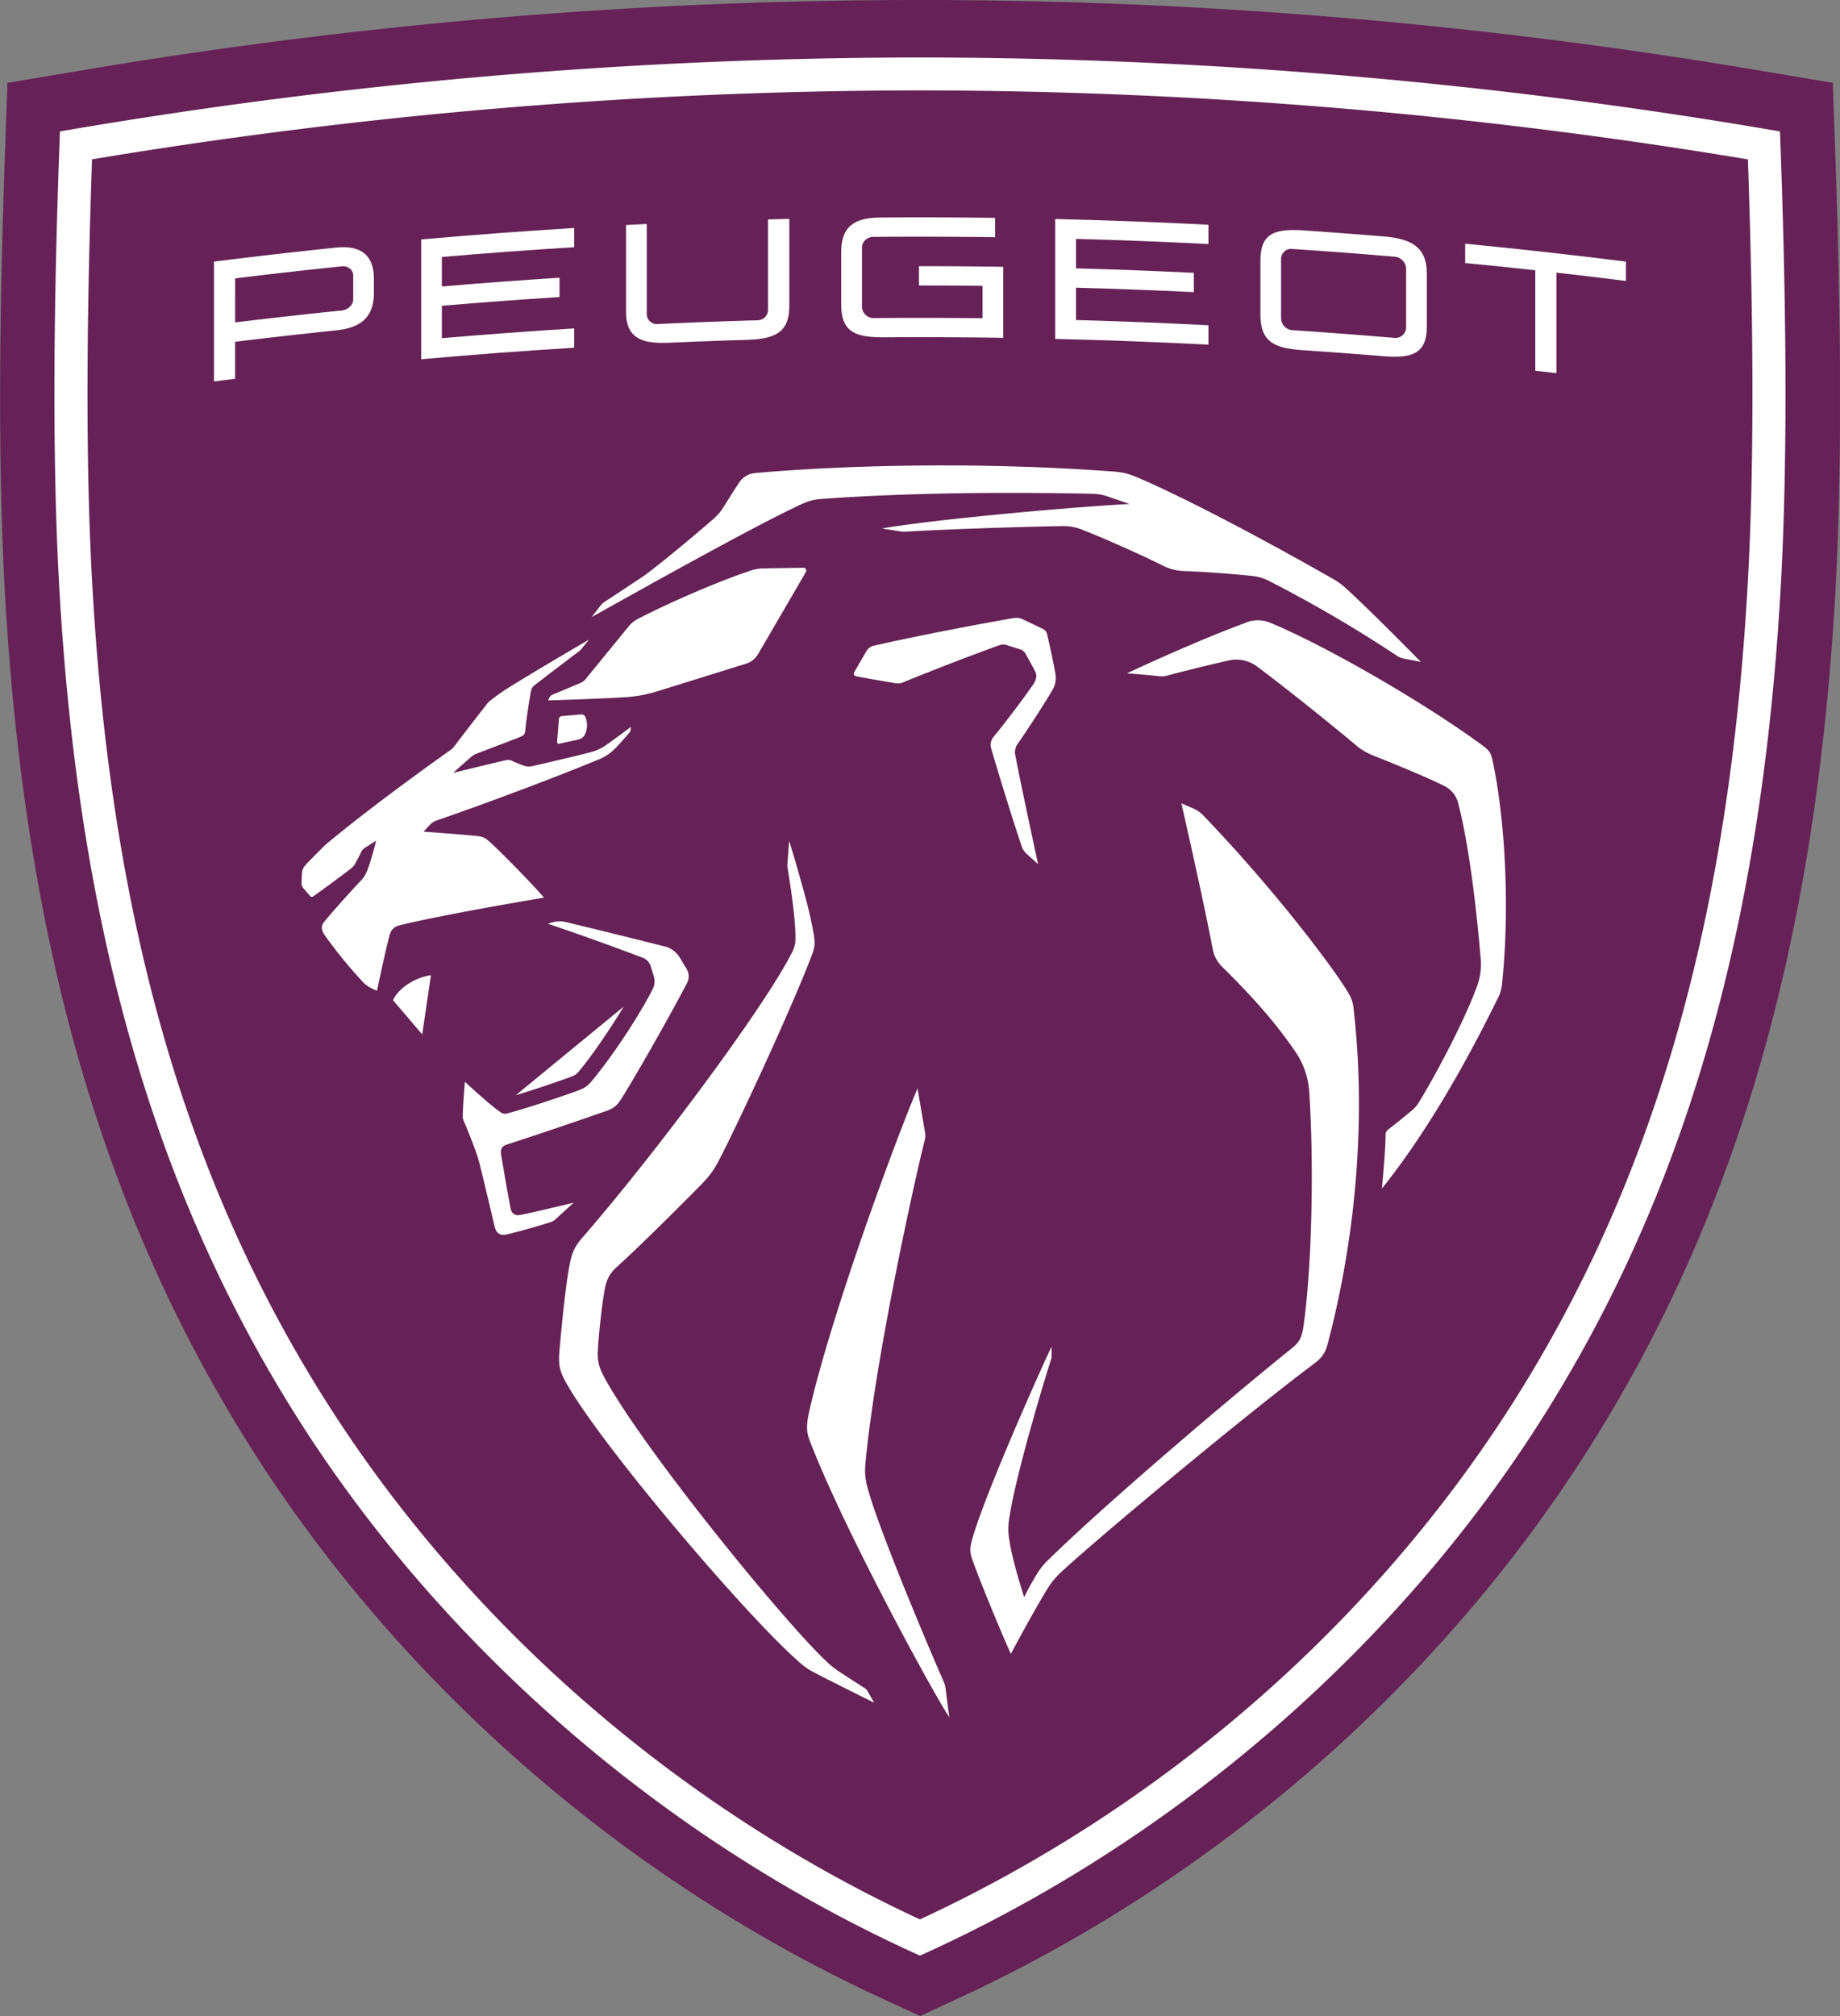
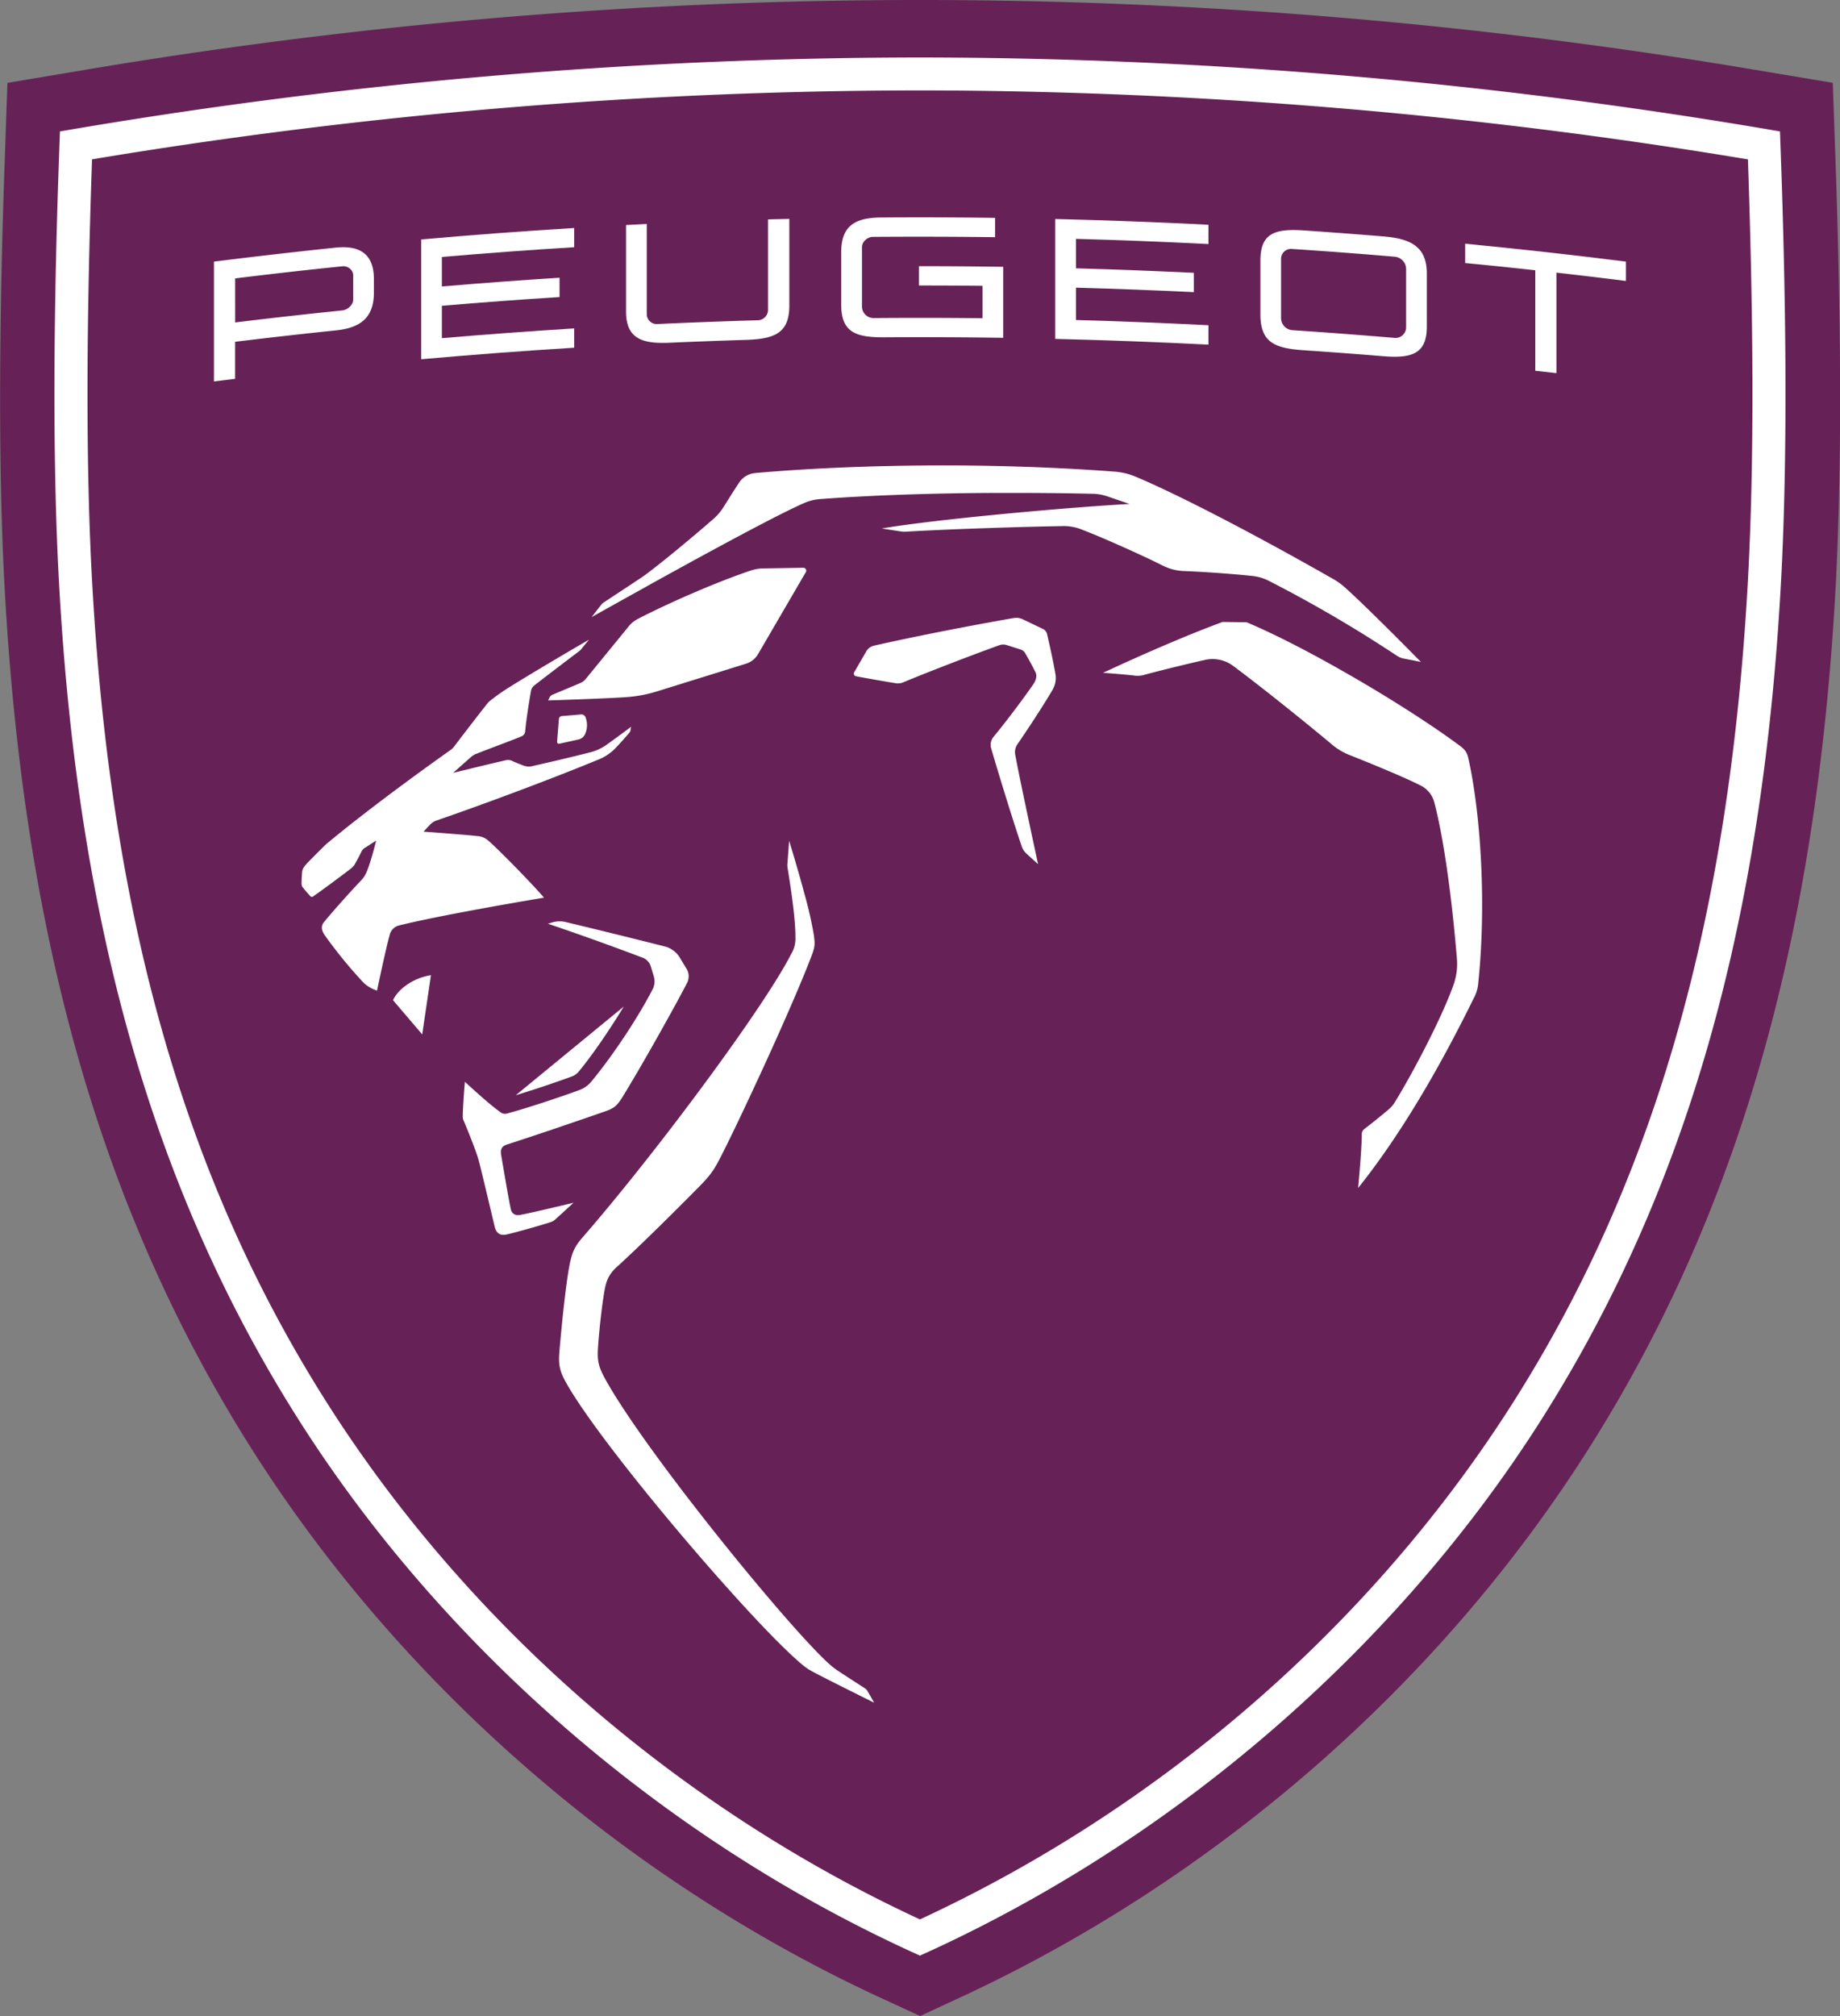
<svg xmlns="http://www.w3.org/2000/svg" id="katman_1" data-name="katman 1" viewBox="0 0 944.71 1034.67">
  <rect x="0" y="0" width="944.71" height="1034.67" fill="#808080" stroke="none" />
  <defs>
    <style>
      .cls-1 {
        fill: none;
      }

      .cls-2 {
        clip-path: url(#clip-path);
      }

      .cls-3 {
        fill: #662256;
      }

      .cls-3, .cls-4 {
        fill-rule: evenodd;
      }

      .cls-4 {
        fill: #fff;
      }
    </style>
    <clipPath id="clip-path" transform="translate(-374.74 -95.12)">
      <rect class="cls-1" x="374.75" y="95.12" width="944.69" height="1034.66" />
    </clipPath>
  </defs>
  <g class="cls-2">
    <g>
      <path class="cls-3" d="M825.93,1120c-132.07-61.31-246.79-161.79-323-282.89-76-120.74-116-260.59-125.8-440.14-3.12-57.28-3.12-128.73,0-218.4l1.42-40.92L419,130.86a2582.28,2582.28,0,0,1,856.28,0l40.46,6.77,1.44,40.92c3.1,89.68,3.1,161.14,0,218.4-9.81,179.55-49.76,319.4-125.8,440.14-76.23,121.1-191,221.58-323.07,282.89l-21.14,9.8Z" transform="translate(-374.74 -95.12)" />
      <path class="cls-4" d="M847.08,124.62a2615.53,2615.53,0,0,0-441.56,37.95c-2.25,60-4.81,152.7-.49,231.37,9.58,175.42,48.4,311.57,122.2,428.49,73.6,116.58,187.55,216.81,319.85,276.35C979.4,1039.24,1093.35,939,1166.92,822.43c73.82-116.92,112.65-253.07,122.23-428.49,4.27-78.67,1.73-171.39-.52-231.37A2615.33,2615.33,0,0,0,847.08,124.62Zm0,16.9a2599,2599,0,0,1,425.09,35.4c3.1,89,3.1,159.79,0,216.11-9.43,172.43-47.42,306-119.64,420.41s-180.46,208.87-305.47,266.75c-125-57.88-233.27-152.37-305.48-266.75S431.39,565.46,422,393c-3.11-56.32-3.11-127.12,0-216.11A2599.06,2599.06,0,0,1,847.08,141.52Z" transform="translate(-374.74 -95.12)" />
      <path class="cls-4" d="M551.66,222a35.67,35.67,0,0,0-4.41.19q-31.38,3.27-62.66,7.2v61.49l10.86-1.35v-19q25.84-3.15,51.8-5.85c12.48-1.29,19.46-6.49,19.46-19.37v-7C566.71,227.33,561.38,222.25,551.66,222Zm-1.19,9.78c2.81-.29,5.62,1.83,5.62,4.65V248.9c0,2.67-2.81,5.23-5.62,5.54q-27.54,2.81-55,6.16V238Q522.92,234.61,550.47,231.79Z" transform="translate(-374.74 -95.12)" />
      <path class="cls-4" d="M827,206.75q29.36-.21,58.66.19v9.91q-31.35-.4-62.71-.16c-2.84,0-5.65,2.47-5.65,5.29v30.81a6,6,0,0,0,5.65,5.57q28.14-.24,56.23.08V241.82c-10.86-.12-21.75-.18-32.61-.17v-9.92q21.61,0,43.27.33v36.43q-30.39-.45-60.82-.26c-14.82.1-22.38-2.45-22.38-16.79v-26.8c0-13.39,6.75-17.79,20.36-17.89Z" transform="translate(-374.74 -95.12)" />
      <path class="cls-4" d="M1038.81,213.18c-11.7,0-16.94,3.72-16.94,15.78v27.46c0,14.61,7.53,17.46,22.33,18.46q20.41,1.38,40.78,3.05c14.65,1.21,22.32-1.28,22.32-15.09V235.38c0-14.07-8.87-17.83-22.32-18.93s-27.17-2.14-40.78-3.07C1042.27,213.25,1040.47,213.18,1038.81,213.18Zm-.66,9.71q26.46,1.74,52.88,4a6.41,6.41,0,0,1,5.65,6.1v30.42a5.48,5.48,0,0,1-5.65,5.15q-26.41-2.23-52.88-4a6.25,6.25,0,0,1-5.67-6V228.15A5.11,5.11,0,0,1,1038.15,222.89Z" transform="translate(-374.74 -95.12)" />
      <path class="cls-4" d="M780,207.46v44.48c0,14.07-7.42,17.16-22.38,17.62q-19.53.6-39.09,1.46c-13.88.63-22.36-2-22.36-15.93V210.61l10.64-.54v46.35a5.14,5.14,0,0,0,5.65,5q25.6-1.2,51.21-1.93a5.37,5.37,0,0,0,5.4-5.37V207.73c3.64-.1,7.29-.19,10.93-.27Z" transform="translate(-374.74 -95.12)" />
      <path class="cls-4" d="M916.51,207.52q39.35.93,78.68,2.95v9.9q-34-1.73-68-2.66v15.13q30.27.84,60.51,2.3v9.91q-30.24-1.45-60.51-2.29v16.6q34.05.94,68,2.68V272q-39.33-2-78.68-2.95Z" transform="translate(-374.74 -95.12)" />
      <path class="cls-4" d="M669.54,212.12V222q-34,2.08-67.93,5v15.14q30.21-2.56,60.42-4.49v9.92q-30.22,1.92-60.42,4.48v16.62q33.95-2.88,67.93-5v9.9Q630.24,276,591,279.49V218q39.27-3.47,78.56-5.87Z" transform="translate(-374.74 -95.12)" />
      <path class="cls-4" d="M1127,220.2q41.34,4,82.55,9.19v9.92q-17.82-2.25-35.7-4.27v51.58L1163,285.41V233.83q-18-2-36-3.71Z" transform="translate(-374.74 -95.12)" />
      <path class="cls-4" d="M762.66,337.87c50.59-4.42,119-5.62,184.37-.7a34.17,34.17,0,0,1,10.78,2.6c21.41,9,59.42,28.58,101.67,52.64a32.52,32.52,0,0,1,5.24,3.72c11.18,9.82,39.54,38.7,39.54,38.7l-8.84-1.74a9.46,9.46,0,0,1-3.46-1.42,673.77,673.77,0,0,0-65.91-38.53,24.15,24.15,0,0,0-8.3-2.42c-10.64-1.14-25-2.13-34.46-2.51A26.76,26.76,0,0,1,970.94,385c-8.68-4.38-29.71-13.88-40.19-17.86a25,25,0,0,0-11.16-2c-18,.26-59,1.57-80,2.86a9.89,9.89,0,0,1-2.11-.1l-10-1.55c28.3-4.86,98.27-11.07,127.24-12.58L943,349.76a24.22,24.22,0,0,0-7.07-1.21c-6.27-.16-20.26-.43-38.41-.46h-6.19c-27.49,0-62.87.72-95.48,3.16a25,25,0,0,0-8.26,2.05c-13.18,5.76-45.3,23.1-77.53,40.92l-7.15,4c-8.35,4.62-16.58,9.22-24.41,13.6,0,0,4-5.15,4.8-6.15a5.68,5.68,0,0,1,1.82-1.63l10.16-6.69,3.31-2.18c2.68-1.78,5.06-3.37,6.41-4.29.68-.45,1.1-.78,1.94-1.4,9.69-7.28,25-20.11,34.14-28.07a27.17,27.17,0,0,0,5.24-6.21c3-4.75,6.19-9.9,8.17-12.76a10.85,10.85,0,0,1,8.18-4.54Z" transform="translate(-374.74 -95.12)" />
      <path class="cls-4" d="M787.18,386.51a1.48,1.48,0,0,1,1.3,2.23l-24.42,41.89a10.89,10.89,0,0,1-6.35,5.12L711.87,450a67.67,67.67,0,0,1-15.34,2.88c-10.16.77-40.35,1.71-40.35,1.71l.65-1.42a3,3,0,0,1,1.56-1.5l14.28-6a6.87,6.87,0,0,0,2.72-2l22.07-27a15,15,0,0,1,4.36-3.69c14.57-7.63,40.49-19.1,58.66-25.13a20.78,20.78,0,0,1,5.8-1Z" transform="translate(-374.74 -95.12)" />
      <path class="cls-4" d="M673.1,461.78a2.25,2.25,0,0,1,2.22,1.33,11.28,11.28,0,0,1-.29,9,4.9,4.9,0,0,1-3.15,2.49l-10,2.22a.92.92,0,0,1-1.12-1l.94-11.71a1.61,1.61,0,0,1,1.49-1.48Z" transform="translate(-374.74 -95.12)" />
      <path class="cls-4" d="M895.35,412.32a7.45,7.45,0,0,1,4.43.6l10.46,5a3.89,3.89,0,0,1,2.07,2.54c1.41,6,3.15,13.86,4.31,20.56a12.07,12.07,0,0,1-1.46,8.1c-4.34,7.49-13.22,21-18.22,28.21a7.26,7.26,0,0,0-.87,5.52c2.25,12.42,11.65,55.78,11.65,55.78l-5.92-5.37a8.4,8.4,0,0,1-2.45-3.72c-4.23-12.27-12.1-37.89-15.72-50.36a6.42,6.42,0,0,1,1.21-5.88c6.19-7.47,15.19-19.4,20.43-27,1.48-2.13,2-4.47,1.1-6.23-1.22-2.47-3.24-6.22-5.2-9.62a4.38,4.38,0,0,0-2.45-2l-7.11-2.27a5.9,5.9,0,0,0-3.78.07c-15.47,5.59-36.3,13.64-49,18.9a7.22,7.22,0,0,1-4.88.49c-3.69-.55-14.42-2.46-19.7-3.44a1.39,1.39,0,0,1-.93-2.08l6.23-10.77a6.07,6.07,0,0,1,3.92-2.86c20.08-4.55,46.65-9.79,71.91-14.22Z" transform="translate(-374.74 -95.12)" />
      <path class="cls-4" d="M677,423.6l-4.12,5c-.22.22-.45.43-.7.66-3.59,2.66-18.82,14.26-22.94,17.51a4.57,4.57,0,0,0-1.91,3.18c-.92,5.13-2.47,14.89-2.92,20.3-.14,1.58-.81,2.36-2.43,3-7.07,2.85-15.43,5.86-22.2,8.56a8.87,8.87,0,0,0-2.73,1.44c-.67.52-9.67,8.52-9.67,8.52s19.57-4.79,26.72-6.41a5.11,5.11,0,0,1,4,.46c1.46.68,3.94,1.66,5.24,2.13a7.84,7.84,0,0,0,5.27.22c8.07-1.8,21.66-5,28.9-6.88a24.42,24.42,0,0,0,9-4.2c3.46-2.4,12.23-8.95,12.23-8.95s-.15,1.15-.29,1.79a2.41,2.41,0,0,1-.65,1.3c-1.78,2.13-4.91,5.61-6.46,7.21a25.31,25.31,0,0,1-10.14,6.82c-20.56,8.52-55.67,21.76-82,30.84a8.16,8.16,0,0,0-3.76,2.39c-1.37,1.41-3.23,3.45-3.23,3.45s21.48,1.56,28,2.31a9,9,0,0,1,5.27,2.33c5.37,4.61,23.23,22.9,28.56,29.24,0,0-50.72,8.4-74.22,14.21a6.52,6.52,0,0,0-5,4.86c-1.93,6.8-6.52,28.66-6.52,28.66a23.45,23.45,0,0,1-3.92-1.82,16.36,16.36,0,0,1-4.07-3.45,233.46,233.46,0,0,1-19.07-23.52c-1.31-1.92-1.84-4.35-.23-6.31,4.77-5.84,14.33-16.49,19.62-22a13.63,13.63,0,0,0,2-3.11c1.78-3.52,4.12-12.41,4.95-15.62l.25-1,0-.14-.13.09-1,.6L562.5,530a4.77,4.77,0,0,0-2.29,2.41c-.86,1.79-2.37,4.61-3.49,6.56a9.37,9.37,0,0,1-1.91,2c-6.73,5.12-14.17,10.63-19.48,14.34a.92.92,0,0,1-1.15-.16c-.67-.67-3.48-3.87-4-4.62a3.3,3.3,0,0,1-.61-2c0-1.33.11-3.68.25-5.42.16-2.07.76-3.05,3.28-5.66,2.84-2.92,5.92-6,9.16-9.14,8-6.66,28-22.86,63.85-48.32a7.61,7.61,0,0,0,1.78-1.71c3.78-5.05,14.46-18.86,17.09-22.13a8.41,8.41,0,0,1,1.26-1.27,100.64,100.64,0,0,1,10.6-7.44c10-6.26,29.31-17.67,40.15-23.94Z" transform="translate(-374.74 -95.12)" />
      <path class="cls-4" d="M596,595.59,591.52,626l-15-17.57C579.23,602.49,587.24,596.91,596,595.59Z" transform="translate(-374.74 -95.12)" />
      <path class="cls-4" d="M695,611.7C687.54,624,678.58,637,671.81,645.16a8.2,8.2,0,0,1-3.41,2.39c-7.4,2.76-19.75,6.91-28.84,9.66Z" transform="translate(-374.74 -95.12)" />
-       <path class="cls-4" d="M1014.78,414.48a16.64,16.64,0,0,1,12.22.28c30.25,12.63,81.11,42.36,109.38,63.3,2.72,2,3.8,3.42,4.52,6.69,6.63,30,9.15,76.49,5,115.59a19,19,0,0,1-2.34,7.49c-17.9,36.46-38.06,70.77-59.27,97.23l0-.43c.27-2.82,1.8-18.71,1.86-27.31a3.21,3.21,0,0,1,1.24-2.45c3.94-3,9.36-7.38,12.42-10a15,15,0,0,0,3.1-3.49c8.64-13.9,24.09-43,30.32-60.52a32.23,32.23,0,0,0,1.76-13.32c-2-24.4-5.85-58.2-11.59-80.27a13.46,13.46,0,0,0-7-8.71c-5-2.53-14.64-6.93-36.73-15.75a31.14,31.14,0,0,1-8.46-5c-14.48-12.12-37.13-30.28-51.21-40.73a17.65,17.65,0,0,0-14.4-3c-10.28,2.32-23.32,5.55-30.68,7.53a12.6,12.6,0,0,1-6.07.43c-1.35-.15-3.08-.32-4.9-.48l-2.77-.25c-3.22-.27-6.23-.5-7.4-.59l-.52,0c24-11.2,47-20.87,61.45-26.12Z" transform="translate(-374.74 -95.12)" />
+       <path class="cls-4" d="M1014.78,414.48c30.25,12.63,81.11,42.36,109.38,63.3,2.72,2,3.8,3.42,4.52,6.69,6.63,30,9.15,76.49,5,115.59a19,19,0,0,1-2.34,7.49c-17.9,36.46-38.06,70.77-59.27,97.23l0-.43c.27-2.82,1.8-18.71,1.86-27.31a3.21,3.21,0,0,1,1.24-2.45c3.94-3,9.36-7.38,12.42-10a15,15,0,0,0,3.1-3.49c8.64-13.9,24.09-43,30.32-60.52a32.23,32.23,0,0,0,1.76-13.32c-2-24.4-5.85-58.2-11.59-80.27a13.46,13.46,0,0,0-7-8.71c-5-2.53-14.64-6.93-36.73-15.75a31.14,31.14,0,0,1-8.46-5c-14.48-12.12-37.13-30.28-51.21-40.73a17.65,17.65,0,0,0-14.4-3c-10.28,2.32-23.32,5.55-30.68,7.53a12.6,12.6,0,0,1-6.07.43c-1.35-.15-3.08-.32-4.9-.48l-2.77-.25c-3.22-.27-6.23-.5-7.4-.59l-.52,0c24-11.2,47-20.87,61.45-26.12Z" transform="translate(-374.74 -95.12)" />
      <path class="cls-4" d="M657.94,568.62a13.55,13.55,0,0,1,7.31-.27c10.91,2.61,34,8.23,51.41,12.67a12.87,12.87,0,0,1,6.8,5.06l3.8,6.29a7.38,7.38,0,0,1,.25,7.2c-3.17,6.11-7.7,14.4-12.49,22.94l-3.6,6.42c-6.65,11.76-13.29,23.1-17,29.07-2.47,3.94-3.86,5.68-8.27,7.24-17.16,6-38.47,13.19-51.13,17.27-2.59.83-3.46,2.39-3,5.25.92,5.21,3.85,22.88,5,28,.43,1.91,2,3.42,4.79,2.88,7.49-1.41,27.42-6.27,27.42-6.27s-5.87,5.41-9.4,8.6a5.85,5.85,0,0,1-2.23,1.31c-5.42,1.81-18.69,5.51-22.81,6.41-3.21.69-5.28-.57-6.11-4.2,0,0-5.65-23.95-7.7-32.09-.31-1.25-.63-2.32-1-3.55-1.53-4.71-5.2-14-7.29-18.83a4.48,4.48,0,0,1-.34-1.78c0-5.55,1.08-17.93,1.08-17.93s12.19,11.39,18.11,15.5a3.8,3.8,0,0,0,3.76.71c8.09-2.07,26.74-8.21,37-12a14.35,14.35,0,0,0,6-4.26c10.59-12.72,23.86-32.52,31.53-47.45a8.81,8.81,0,0,0,.59-6.62l-1.65-5.42a7,7,0,0,0-3.71-4c-18.06-6.83-32.27-11.9-49-17.57Z" transform="translate(-374.74 -95.12)" />
-       <path class="cls-4" d="M981.22,507.37l6.23,2.7a15.14,15.14,0,0,1,4.93,3.39c38.22,39.72,68.81,80.9,74.92,91.75a17.58,17.58,0,0,1,2.28,6.56c6.88,57.91,1,119.27-13.07,172.65-1.26,4.81-2.68,7.28-7.34,10.76-15,11.21-37.36,29.1-59.58,47.33l-7,5.76c-26.79,22.08-52.25,43.7-63,53.65a40.48,40.48,0,0,0-7,8.47c-5.06,8.19-12.8,22.29-16.58,29.29l-1.08,2c-.74,1.41-1.19,2.24-1.19,2.24-5-11-16-37.64-19.79-48.43-1.22-3.52-1.44-5.37-.14-10.08,6.14-22.38,35.18-87.43,40.83-99.19l0,4.81a6.23,6.23,0,0,1-.34,2.06c-2.54,7.69-18.17,59-21.34,81.19a31.35,31.35,0,0,0,0,11.14c1.39,10.38,7.62,29.41,7.62,29.41a133.75,133.75,0,0,1,7.15-12.87,33.85,33.85,0,0,1,5.47-6.51c14-13.74,37.79-35,62.6-56.35l8.77-7.54c19.07-16.28,38.1-32.12,53.13-44.23,3.91-3.14,5.37-5.25,6.23-11.23,4.31-29.44,5.55-82.3,3-120.76a40.93,40.93,0,0,0-7-20.31c-9.42-13.86-20.71-27-37.81-43.85a16.94,16.94,0,0,1-4.72-8.88c-5-26.47-16.11-74.89-16.11-74.89Z" transform="translate(-374.74 -95.12)" />
      <path class="cls-4" d="M779.91,526.64s3.47,11.2,6.82,23.37l1.17,4.31a207.43,207.43,0,0,1,4.7,20.7c.65,4.76.54,6.05-1.17,10.61-4.12,10.93-11.72,28.51-19.82,46.49l-3.5,7.71c-10,21.8-20,42.87-24.9,52-2.41,4.49-4.68,7.42-9.2,12-10.35,10.48-30.17,30.29-42.42,41.37-4.46,4-5.65,7.47-6.55,12.69-1.46,8.37-2.92,22.66-3.33,30-.34,6.49.72,9.53,4.34,16C707.67,842.24,779.8,930.5,800.36,949a40.63,40.63,0,0,0,5.71,4.32c3,2,12.89,8.37,12.89,8.37a3.57,3.57,0,0,1,1,1l3.58,6.25-1-.46-1.53-.77-4.77-2.36-4.56-2.28c-7-3.5-15.41-7.72-19.8-10.08a29.94,29.94,0,0,1-5.1-3.43C762.73,929.73,689,843.84,667.29,808c-5.42-9-6-11.85-5.24-20.33,1.37-15.77,3.47-35.61,5.31-44.3,1.13-5.25,2.27-8.33,6.32-13,13.56-15.55,30.14-36.09,46.27-57.15l5.67-7.45c24.45-32.32,47-64.67,55.4-81.15a15.09,15.09,0,0,0,2.11-8.6c.11-10.27-3.17-30.26-4-35.32a8.7,8.7,0,0,1-.09-2.39Z" transform="translate(-374.74 -95.12)" />
-       <path class="cls-4" d="M845.84,653.76s2.77,16.41,3.62,21.18c.47,2.7.59,3.42-.11,6.07-2.23,8.51-12.48,53.38-20.69,99.32l-1.29,7.26c-3.35,19.34-6.25,38.55-7.94,55-1,9.34-.65,11.57,1.83,19.86,7,23.41,33,84.56,38,95.71a13.7,13.7,0,0,1,1,3.86l1.87,14.43c-8.32-12.51-53.53-95.22-71.28-141-2.09-5.39-2.5-8-.18-18,12.35-52.62,45.75-142,55.15-163.68Z" transform="translate(-374.74 -95.12)" />
    </g>
  </g>
</svg>